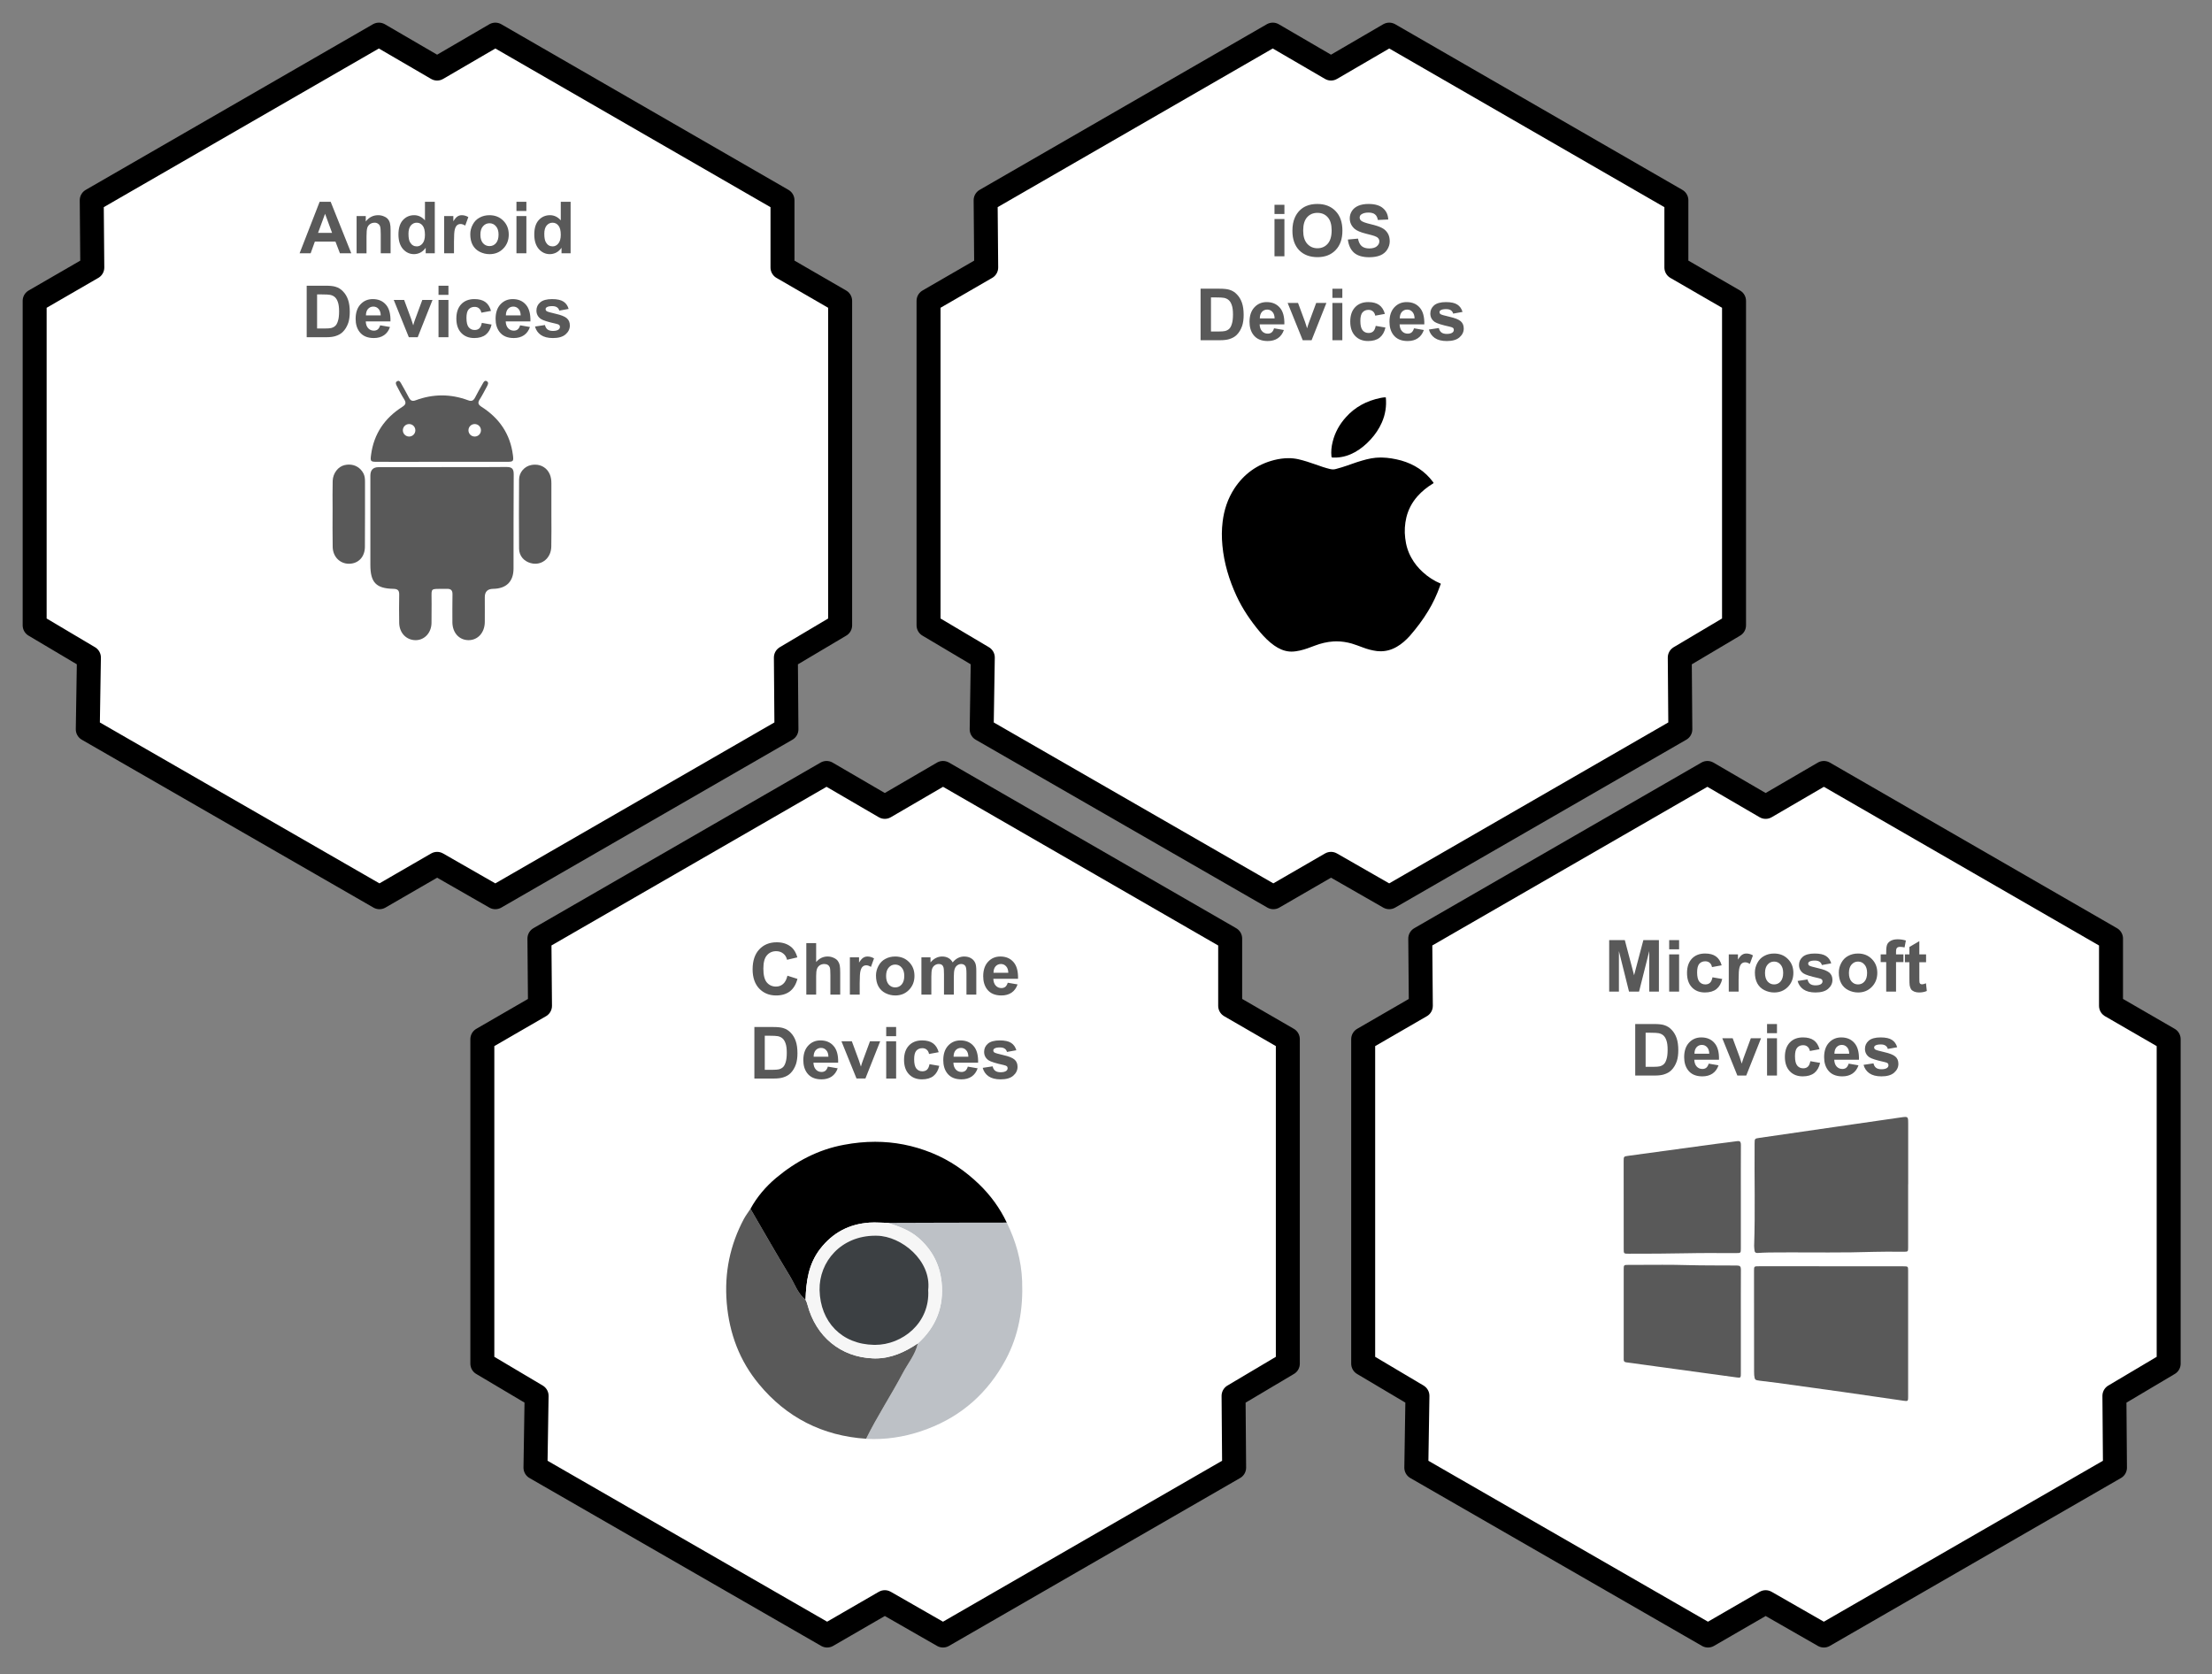
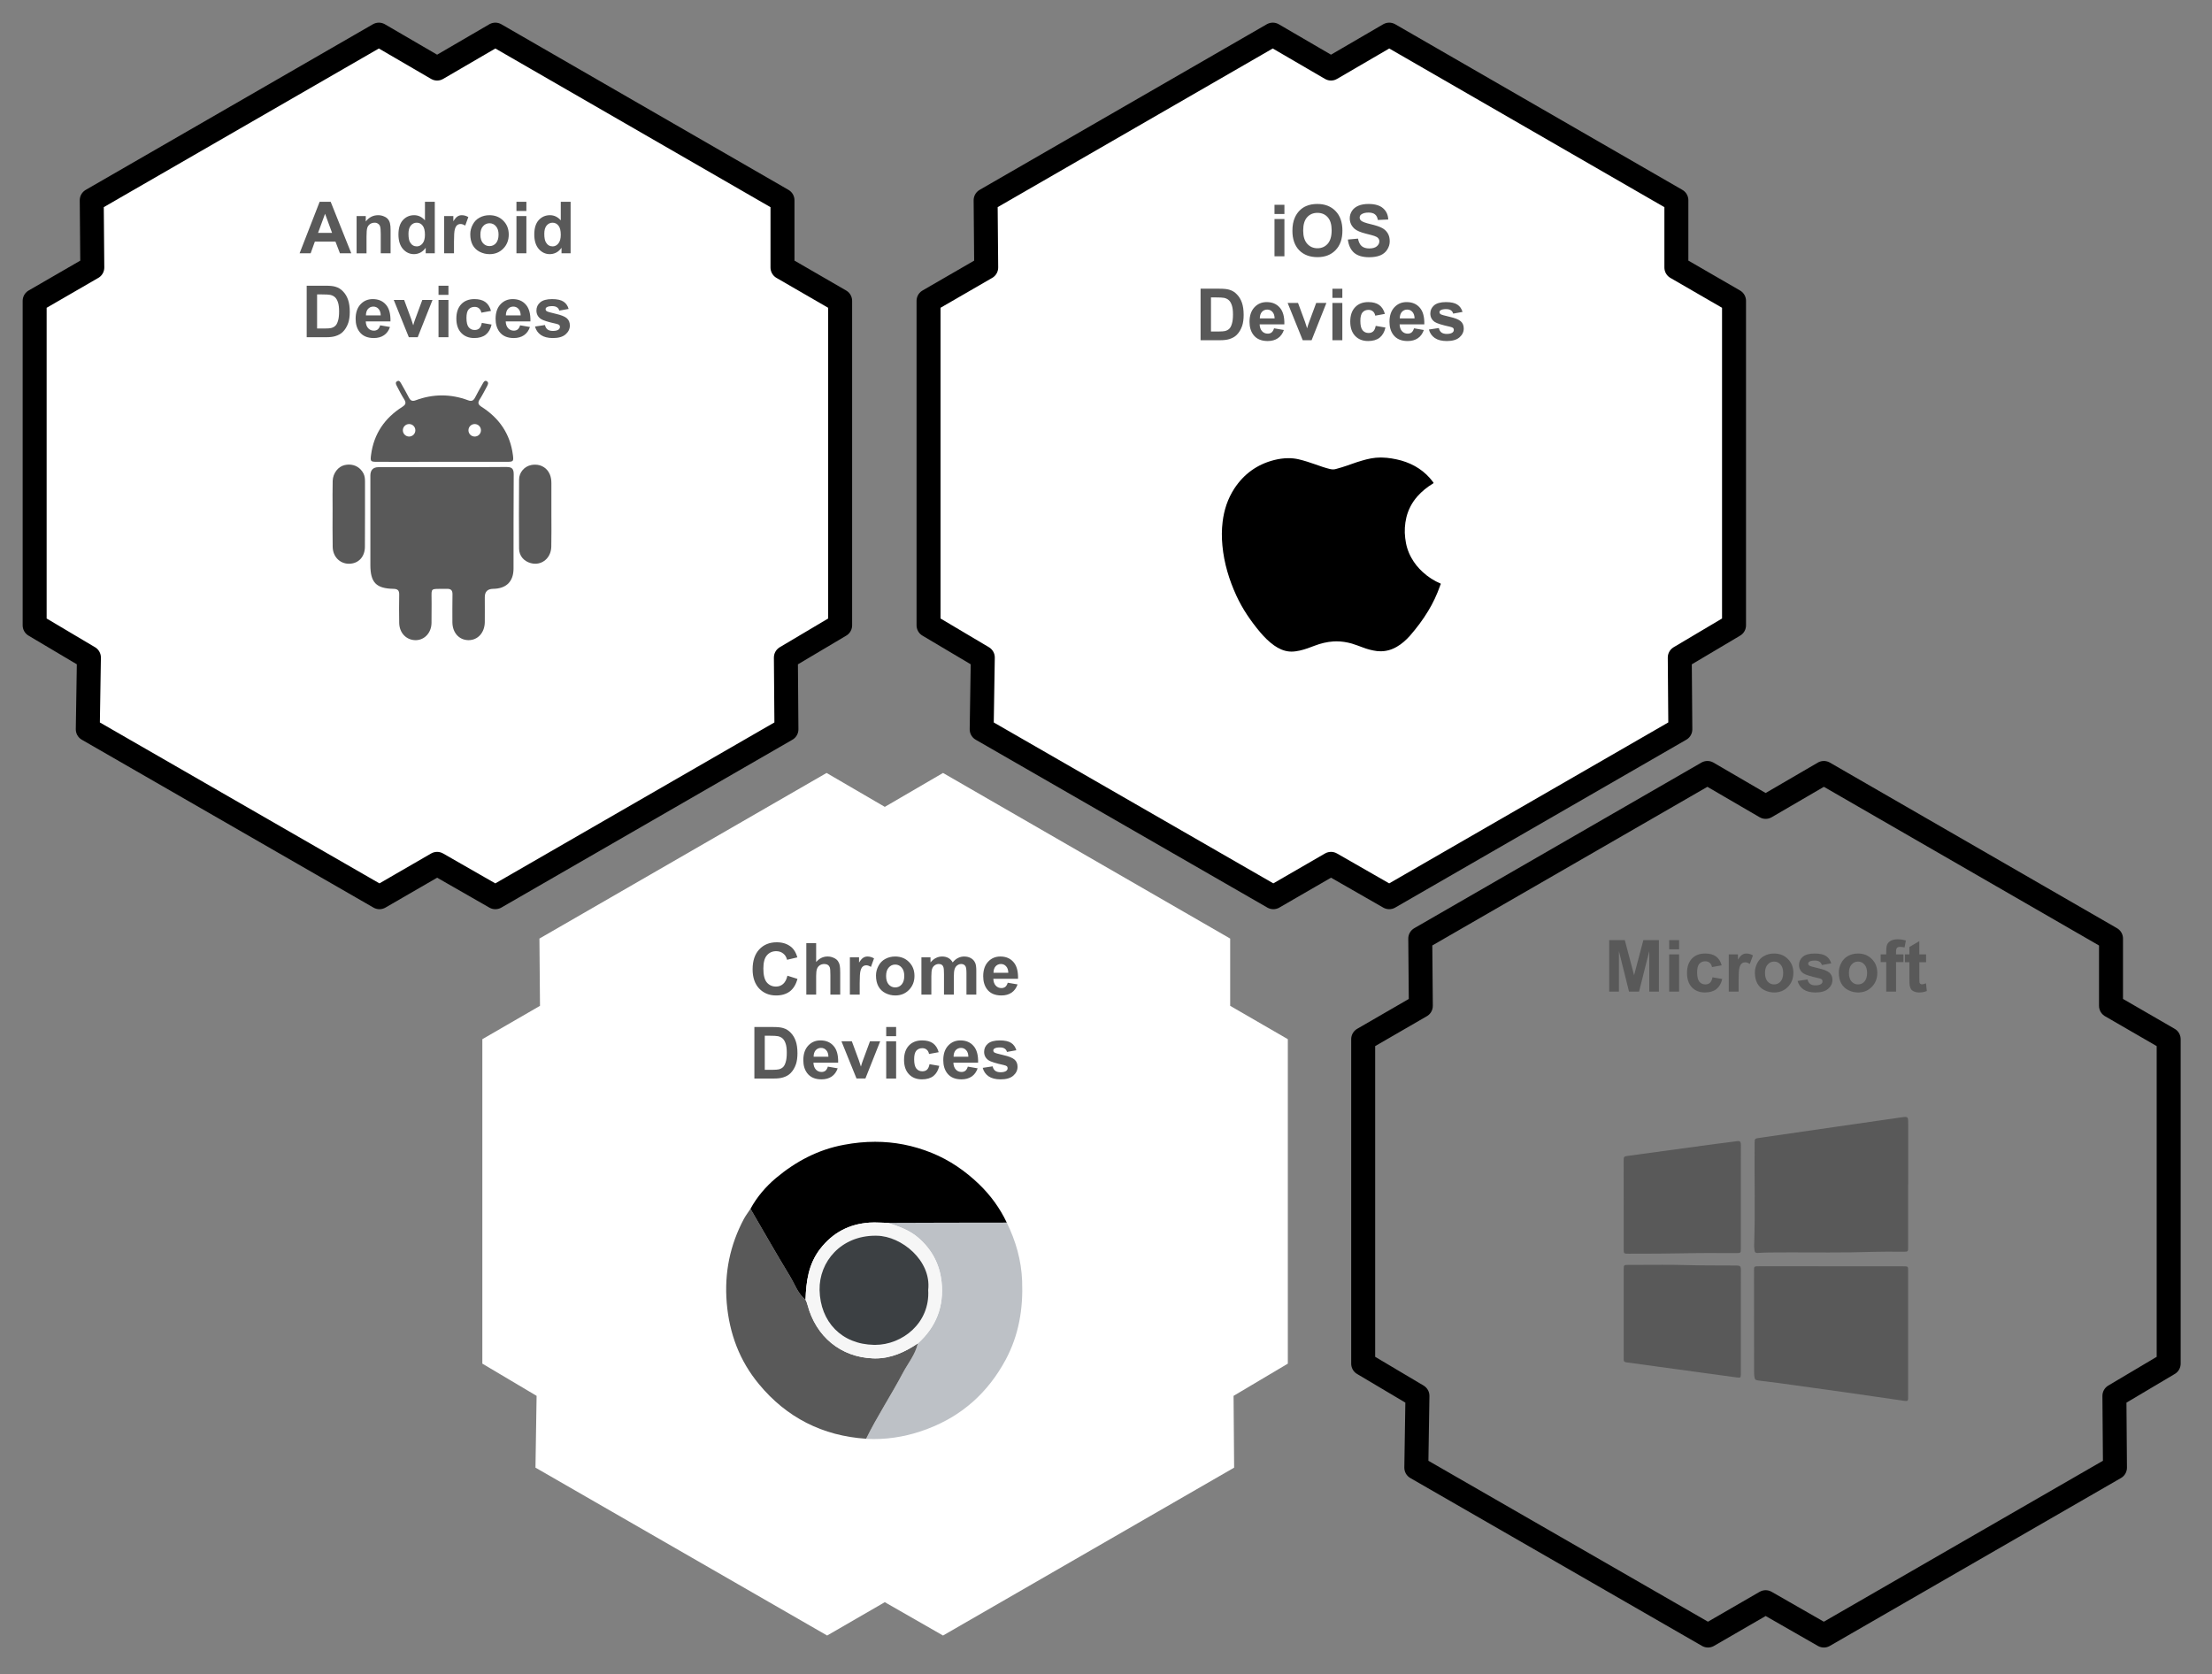
<svg xmlns="http://www.w3.org/2000/svg" version="1.1" viewBox="0.0 0.0 369.118 279.412" fill="none" stroke="none" stroke-linecap="square" stroke-miterlimit="10">
  <rect x="0.0" y="0.0" width="369.118" height="279.412" fill="#808080" stroke="none" />
  <clipPath id="p.0">
    <path d="m0 0l369.118 0l0 279.412l-369.118 0l0 -279.412z" clip-rule="nonzero" />
  </clipPath>
  <g clip-path="url(#p.0)">
    <path fill="#000000" fill-opacity="0.0" d="m0 0l369.118 0l0 279.412l-369.118 0z" fill-rule="evenodd" />
    <path fill="#ffffff" d="m63.226 5.78l-47.918 27.637l0.095 11.225l-9.621 5.565l0 54.143l9.055 5.376l-0.189 11.98l48.672 28.015l9.621 -5.565l9.715 5.565l48.578 -28.015l-0.094 -11.98l9.055 -5.376l0 -54.143l-9.621 -5.565l0 -11.225l-47.918 -27.637l-9.715 5.66l-9.716 -5.66z" fill-rule="evenodd" />
    <path stroke="#000000" stroke-width="4.0" stroke-linejoin="round" stroke-linecap="butt" d="m63.226 5.78l-47.918 27.637l0.095 11.225l-9.621 5.565l0 54.143l9.055 5.376l-0.189 11.98l48.672 28.015l9.621 -5.565l9.715 5.565l48.578 -28.015l-0.094 -11.98l9.055 -5.376l0 -54.143l-9.621 -5.565l0 -11.225l-47.918 -27.637l-9.715 5.66l-9.716 -5.66z" fill-rule="evenodd" />
    <path fill="#595959" d="m58.619 42.271l-1.891 0l-0.75 -1.953l-3.438 0l-0.703 1.953l-1.844 0l3.344 -8.594l1.844 0l3.438 8.594zm-3.203 -3.406l-1.172 -3.188l-1.172 3.188l2.344 0zm9.76 3.406l-1.641 0l0 -3.172q0 -1.016 -0.109 -1.312q-0.094 -0.297 -0.344 -0.453q-0.234 -0.172 -0.562 -0.172q-0.438 0 -0.781 0.234q-0.328 0.234 -0.453 0.625q-0.125 0.391 -0.125 1.438l0 2.812l-1.656 0l0 -6.219l1.531 0l0 0.906q0.812 -1.047 2.062 -1.047q0.531 0 0.984 0.203q0.453 0.188 0.688 0.5q0.234 0.297 0.312 0.688q0.094 0.375 0.094 1.094l0 3.875zm7.377 0l-1.516 0l0 -0.922q-0.391 0.547 -0.906 0.812q-0.516 0.25 -1.047 0.25q-1.078 0 -1.844 -0.859q-0.75 -0.875 -0.75 -2.422q0 -1.578 0.734 -2.391q0.75 -0.828 1.891 -0.828q1.031 0 1.797 0.859l0 -3.094l1.641 0l0 8.594zm-4.391 -3.25q0 1.0 0.281 1.438q0.391 0.656 1.109 0.656q0.562 0 0.953 -0.484q0.406 -0.484 0.406 -1.453q0 -1.062 -0.391 -1.531q-0.375 -0.484 -0.984 -0.484q-0.578 0 -0.984 0.469q-0.391 0.469 -0.391 1.391zm7.596 3.25l-1.641 0l0 -6.219l1.531 0l0 0.875q0.391 -0.625 0.703 -0.812q0.312 -0.203 0.703 -0.203q0.562 0 1.094 0.312l-0.516 1.422q-0.422 -0.266 -0.766 -0.266q-0.359 0 -0.594 0.203q-0.234 0.188 -0.375 0.688q-0.141 0.484 -0.141 2.078l0 1.922zm2.717 -3.203q0 -0.812 0.406 -1.578q0.406 -0.781 1.141 -1.172q0.734 -0.406 1.656 -0.406q1.406 0 2.312 0.922q0.906 0.906 0.906 2.312q0 1.406 -0.922 2.344q-0.906 0.922 -2.281 0.922q-0.859 0 -1.641 -0.391q-0.766 -0.391 -1.172 -1.125q-0.406 -0.75 -0.406 -1.828zm1.688 0.094q0 0.922 0.438 1.422q0.438 0.484 1.078 0.484q0.656 0 1.078 -0.484q0.438 -0.5 0.438 -1.438q0 -0.906 -0.438 -1.391q-0.422 -0.5 -1.078 -0.5q-0.641 0 -1.078 0.5q-0.438 0.484 -0.438 1.406zm6.018 -3.953l0 -1.531l1.656 0l0 1.531l-1.656 0zm0 7.062l0 -6.219l1.656 0l0 6.219l-1.656 0zm9.037 0l-1.516 0l0 -0.922q-0.391 0.547 -0.906 0.812q-0.516 0.25 -1.047 0.25q-1.078 0 -1.844 -0.859q-0.75 -0.875 -0.75 -2.422q0 -1.578 0.734 -2.391q0.75 -0.828 1.891 -0.828q1.031 0 1.797 0.859l0 -3.094l1.641 0l0 8.594zm-4.391 -3.25q0 1.0 0.281 1.438q0.391 0.656 1.109 0.656q0.562 0 0.953 -0.484q0.406 -0.484 0.406 -1.453q0 -1.062 -0.391 -1.531q-0.375 -0.484 -0.984 -0.484q-0.578 0 -0.984 0.469q-0.391 0.469 -0.391 1.391z" fill-rule="nonzero" />
    <path fill="#595959" d="m51.179 47.677l3.156 0q1.078 0 1.641 0.172q0.75 0.219 1.281 0.797q0.547 0.562 0.828 1.391q0.281 0.812 0.281 2.016q0 1.062 -0.25 1.828q-0.328 0.938 -0.922 1.516q-0.453 0.453 -1.219 0.688q-0.578 0.188 -1.547 0.188l-3.25 0l0 -8.594zm1.734 1.453l0 5.688l1.281 0q0.734 0 1.062 -0.078q0.422 -0.109 0.688 -0.359q0.281 -0.25 0.453 -0.828q0.188 -0.578 0.188 -1.578q0 -0.984 -0.188 -1.516q-0.172 -0.547 -0.484 -0.844q-0.312 -0.297 -0.797 -0.406q-0.375 -0.078 -1.438 -0.078l-0.766 0zm10.525 5.156l1.641 0.281q-0.312 0.906 -1.0 1.375q-0.688 0.469 -1.703 0.469q-1.625 0 -2.406 -1.062q-0.625 -0.844 -0.625 -2.141q0 -1.547 0.812 -2.422q0.812 -0.875 2.047 -0.875q1.391 0 2.188 0.922q0.812 0.906 0.766 2.797l-4.125 0q0.031 0.734 0.406 1.141q0.375 0.406 0.953 0.406q0.375 0 0.641 -0.203q0.266 -0.219 0.406 -0.688zm0.094 -1.656q-0.016 -0.719 -0.375 -1.094q-0.344 -0.375 -0.859 -0.375q-0.531 0 -0.891 0.391q-0.344 0.406 -0.344 1.078l2.469 0zm4.689 3.641l-2.516 -6.219l1.734 0l1.172 3.172l0.344 1.062q0.125 -0.406 0.156 -0.531q0.094 -0.266 0.188 -0.531l1.172 -3.172l1.703 0l-2.469 6.219l-1.484 0zm4.955 -7.062l0 -1.531l1.656 0l0 1.531l-1.656 0zm0 7.062l0 -6.219l1.656 0l0 6.219l-1.656 0zm8.756 -4.391l-1.609 0.297q-0.094 -0.484 -0.391 -0.719q-0.281 -0.25 -0.734 -0.25q-0.625 0 -1.0 0.422q-0.359 0.422 -0.359 1.422q0 1.109 0.375 1.562q0.375 0.453 1.0 0.453q0.469 0 0.766 -0.266q0.297 -0.266 0.422 -0.922l1.625 0.281q-0.25 1.109 -0.969 1.688q-0.719 0.562 -1.922 0.562q-1.359 0 -2.172 -0.859q-0.812 -0.859 -0.812 -2.391q0 -1.531 0.812 -2.391q0.812 -0.859 2.203 -0.859q1.141 0 1.812 0.484q0.672 0.484 0.953 1.484zm4.861 2.406l1.641 0.281q-0.312 0.906 -1.0 1.375q-0.688 0.469 -1.703 0.469q-1.625 0 -2.406 -1.062q-0.625 -0.844 -0.625 -2.141q0 -1.547 0.812 -2.422q0.812 -0.875 2.047 -0.875q1.391 0 2.188 0.922q0.812 0.906 0.766 2.797l-4.125 0q0.031 0.734 0.406 1.141q0.375 0.406 0.953 0.406q0.375 0 0.641 -0.203q0.266 -0.219 0.406 -0.688zm0.094 -1.656q-0.016 -0.719 -0.375 -1.094q-0.344 -0.375 -0.859 -0.375q-0.531 0 -0.891 0.391q-0.344 0.406 -0.344 1.078l2.469 0zm2.393 1.859l1.656 -0.25q0.109 0.484 0.422 0.734q0.328 0.25 0.906 0.25q0.641 0 0.953 -0.234q0.219 -0.172 0.219 -0.438q0 -0.188 -0.109 -0.312q-0.125 -0.125 -0.547 -0.219q-2.0 -0.438 -2.531 -0.797q-0.734 -0.516 -0.734 -1.406q0 -0.812 0.625 -1.359q0.641 -0.547 1.984 -0.547q1.281 0 1.906 0.422q0.625 0.406 0.859 1.219l-1.562 0.281q-0.094 -0.359 -0.375 -0.547q-0.281 -0.203 -0.797 -0.203q-0.641 0 -0.922 0.188q-0.188 0.125 -0.188 0.328q0 0.188 0.156 0.312q0.219 0.156 1.531 0.453q1.328 0.297 1.844 0.734q0.516 0.438 0.516 1.219q0 0.859 -0.719 1.484q-0.703 0.609 -2.109 0.609q-1.266 0 -2.016 -0.516q-0.734 -0.516 -0.969 -1.406z" fill-rule="nonzero" />
    <path fill="#595959" d="m84.474 77.928c-1.532 0.019 -3.067 0.025 -4.602 0.025c-2.047 0 -4.095 -0.01 -6.138 -0.01l0 0.015l-10.561 0c-0.909 0 -1.37 0.477 -1.37 1.415l0 14.896c0 2.92 0.953 3.933 3.828 3.992c0.715 0.015 0.998 0.238 0.983 0.968c-0.03 1.579 -0.03 3.173 0 4.752c0.044 1.663 1.207 2.846 2.743 2.846c0.019 0 0.038 -2.0599365E-4 0.057 -6.1798096E-4c1.445 -0.03 2.562 -1.236 2.592 -2.86c0.03 -1.087 -0.015 -2.175 0.015 -3.262c0.037 -2.342 -0.338 -2.437 1.292 -2.437c0.144 0 0.303 8.31604E-4 0.48 8.31604E-4c0.228 0 0.485 -0.001 0.774 -0.007c0.019 -4.196167E-4 0.037 -6.2561035E-4 0.055 -6.2561035E-4c0.631 0 0.898 0.258 0.884 0.924c-0.03 1.549 -0.015 3.113 -0.015 4.662c0.015 1.728 1.102 2.95 2.651 2.979c0.018 4.119873E-4 0.036 4.119873E-4 0.055 4.119873E-4c1.536 0 2.672 -1.243 2.701 -2.994c0.015 -1.385 0 -2.785 0 -4.186c0 -0.909 0.462 -1.37 1.385 -1.385c2.205 -0.03 3.411 -1.207 3.411 -3.396c0.015 -5.243 -0.015 -10.487 0.03 -15.73c0 -0.968 -0.343 -1.207 -1.251 -1.207z" fill-rule="evenodd" />
    <path fill="#595959" d="m81.032 63.551c-0.227 0 -0.36 0.267 -0.476 0.464c-0.447 0.774 -0.894 1.564 -1.296 2.353c-0.188 0.354 -0.397 0.526 -0.695 0.526c-0.128 0 -0.272 -0.032 -0.437 -0.094c-1.46 -0.544 -2.923 -0.816 -4.387 -0.816c-1.463 0 -2.927 0.272 -4.387 0.816c-0.161 0.061 -0.301 0.091 -0.426 0.091c-0.303 0 -0.512 -0.179 -0.691 -0.538c-0.417 -0.789 -0.849 -1.579 -1.296 -2.354c-0.109 -0.183 -0.239 -0.445 -0.462 -0.445c-0.05 0 -0.104 0.013 -0.164 0.043c-0.402 0.179 -0.253 0.521 -0.104 0.804c0.387 0.73 0.76 1.49 1.207 2.19c0.372 0.596 0.343 0.909 -0.298 1.311c-2.92 1.862 -4.737 4.484 -5.199 7.984c-0.149 1.117 -0.104 1.177 1.013 1.177c1.202 0.005 2.405 0.007 3.609 0.007c2.408 0 4.817 -0.007 7.22 -0.007l10.829 0c1.073 0 1.132 -0.075 0.998 -1.117c-0.447 -3.53 -2.279 -6.167 -5.214 -8.044c-0.581 -0.372 -0.7 -0.67 -0.328 -1.251c0.447 -0.7 0.819 -1.445 1.222 -2.19c0.134 -0.268 0.328 -0.611 -0.015 -0.834c-0.084 -0.054 -0.158 -0.076 -0.224 -0.076z" fill-rule="evenodd" />
    <path fill="#595959" d="m58.239 77.527c-0.24 0 -0.488 0.029 -0.742 0.088c-1.058 0.238 -1.937 1.341 -1.981 2.622c-0.045 1.579 -0.015 3.158 -0.015 4.737c0 2.115 -0.03 4.216 0.015 6.316c0.044 1.643 1.221 2.786 2.727 2.786c0.01 0 0.019 0 0.029 -2.1362305E-4c1.564 -0.03 2.622 -1.162 2.622 -2.86c0.015 -1.802 0.015 -3.59 0.015 -5.392c0 -1.832 0 -3.664 0 -5.482c0 -0.477 -0.045 -0.924 -0.268 -1.356c-0.495 -0.93 -1.372 -1.458 -2.401 -1.458z" fill-rule="evenodd" />
    <path fill="#595959" d="m89.284 77.539c-0.203 0 -0.412 0.02 -0.625 0.061c-1.132 0.209 -2.041 1.222 -2.041 2.428c-0.03 3.843 -0.03 7.686 0 11.529c0.015 1.192 0.789 2.1 1.951 2.413c0.253 0.069 0.503 0.102 0.747 0.102c1.446 0 2.641 -1.159 2.679 -2.842c0.045 -1.832 0.015 -3.649 0.015 -5.482c0 -1.698 0 -3.411 0 -5.109c0 -0.506 -0.06 -0.983 -0.253 -1.46c-0.429 -1.033 -1.358 -1.64 -2.473 -1.64z" fill-rule="evenodd" />
    <path fill="#ffffff" d="m68.267 70.763c-0.566 0 -1.043 0.462 -1.043 1.043c0 0.581 0.477 1.043 1.043 1.043c0.581 0 1.043 -0.462 1.043 -1.043c0 -0.581 -0.462 -1.043 -1.043 -1.043z" fill-rule="evenodd" />
    <path fill="#ffffff" d="m79.215 70.763c-0.581 0 -1.043 0.462 -1.043 1.043c0 0.581 0.462 1.043 1.043 1.043c0.581 0 1.043 -0.462 1.043 -1.043c0 -0.581 -0.462 -1.043 -1.043 -1.043z" fill-rule="evenodd" />
    <path fill="#ffffff" d="m212.39 5.779l-47.918 27.637l0.095 11.225l-9.621 5.565l0 54.143l9.055 5.376l-0.189 11.98l48.672 28.015l9.621 -5.565l9.715 5.565l48.578 -28.015l-0.094 -11.98l9.055 -5.376l0 -54.143l-9.621 -5.565l0 -11.225l-47.918 -27.637l-9.715 5.66l-9.716 -5.66z" fill-rule="evenodd" />
    <path stroke="#000000" stroke-width="4.0" stroke-linejoin="round" stroke-linecap="butt" d="m212.39 5.779l-47.918 27.637l0.095 11.225l-9.621 5.565l0 54.143l9.055 5.376l-0.189 11.98l48.672 28.015l9.621 -5.565l9.715 5.565l48.578 -28.015l-0.094 -11.98l9.055 -5.376l0 -54.143l-9.621 -5.565l0 -11.225l-47.918 -27.637l-9.715 5.66l-9.716 -5.66z" fill-rule="evenodd" />
    <path fill="#595959" d="m212.676 35.708l0 -1.531l1.656 0l0 1.531l-1.656 0zm0 7.062l0 -6.219l1.656 0l0 6.219l-1.656 0zm2.99 -4.25q0 -1.312 0.406 -2.203q0.281 -0.656 0.781 -1.172q0.516 -0.516 1.125 -0.766q0.797 -0.344 1.844 -0.344q1.906 0 3.047 1.188q1.141 1.172 1.141 3.266q0 2.078 -1.141 3.25q-1.125 1.172 -3.016 1.172q-1.922 0 -3.062 -1.156q-1.125 -1.172 -1.125 -3.234zm1.797 -0.047q0 1.453 0.672 2.203q0.672 0.75 1.703 0.75q1.047 0 1.703 -0.734q0.672 -0.75 0.672 -2.25q0 -1.469 -0.656 -2.188q-0.641 -0.734 -1.719 -0.734q-1.062 0 -1.719 0.734q-0.656 0.734 -0.656 2.219zm7.459 1.5l1.688 -0.156q0.156 0.844 0.609 1.25q0.469 0.391 1.266 0.391q0.828 0 1.25 -0.344q0.438 -0.359 0.438 -0.844q0 -0.297 -0.188 -0.516q-0.172 -0.219 -0.625 -0.375q-0.297 -0.109 -1.375 -0.375q-1.406 -0.344 -1.969 -0.844q-0.781 -0.719 -0.781 -1.734q0 -0.656 0.359 -1.219q0.375 -0.578 1.078 -0.875q0.703 -0.297 1.688 -0.297q1.625 0 2.438 0.719q0.812 0.703 0.859 1.875l-1.734 0.078q-0.109 -0.656 -0.484 -0.938q-0.359 -0.297 -1.094 -0.297q-0.75 0 -1.188 0.312q-0.266 0.188 -0.266 0.531q0 0.297 0.25 0.516q0.328 0.281 1.594 0.578q1.266 0.297 1.875 0.625q0.609 0.312 0.953 0.875q0.344 0.547 0.344 1.359q0 0.734 -0.422 1.391q-0.406 0.641 -1.156 0.953q-0.75 0.312 -1.859 0.312q-1.641 0 -2.516 -0.75q-0.859 -0.766 -1.031 -2.203z" fill-rule="nonzero" />
    <path fill="#595959" d="m200.343 48.177l3.156 0q1.078 0 1.641 0.172q0.75 0.219 1.281 0.797q0.547 0.562 0.828 1.391q0.281 0.812 0.281 2.016q0 1.062 -0.25 1.828q-0.328 0.938 -0.922 1.516q-0.453 0.453 -1.219 0.688q-0.578 0.188 -1.547 0.188l-3.25 0l0 -8.594zm1.734 1.453l0 5.688l1.281 0q0.734 0 1.062 -0.078q0.422 -0.109 0.688 -0.359q0.281 -0.25 0.453 -0.828q0.188 -0.578 0.188 -1.578q0 -0.984 -0.188 -1.516q-0.172 -0.547 -0.484 -0.844q-0.312 -0.297 -0.797 -0.406q-0.375 -0.078 -1.438 -0.078l-0.766 0zm10.525 5.156l1.641 0.281q-0.312 0.906 -1.0 1.375q-0.688 0.469 -1.703 0.469q-1.625 0 -2.406 -1.062q-0.625 -0.844 -0.625 -2.141q0 -1.547 0.812 -2.422q0.812 -0.875 2.047 -0.875q1.391 0 2.188 0.922q0.812 0.906 0.766 2.797l-4.125 0q0.031 0.734 0.406 1.141q0.375 0.406 0.953 0.406q0.375 0 0.641 -0.203q0.266 -0.219 0.406 -0.688zm0.094 -1.656q-0.016 -0.719 -0.375 -1.094q-0.344 -0.375 -0.859 -0.375q-0.531 0 -0.891 0.391q-0.344 0.406 -0.344 1.078l2.469 0zm4.689 3.641l-2.516 -6.219l1.734 0l1.172 3.172l0.344 1.062q0.125 -0.406 0.156 -0.531q0.094 -0.266 0.188 -0.531l1.172 -3.172l1.703 0l-2.469 6.219l-1.484 0zm4.955 -7.062l0 -1.531l1.656 0l0 1.531l-1.656 0zm0 7.062l0 -6.219l1.656 0l0 6.219l-1.656 0zm8.756 -4.391l-1.609 0.297q-0.094 -0.484 -0.391 -0.719q-0.281 -0.25 -0.734 -0.25q-0.625 0 -1.0 0.422q-0.359 0.422 -0.359 1.422q0 1.109 0.375 1.562q0.375 0.453 1.0 0.453q0.469 0 0.766 -0.266q0.297 -0.266 0.422 -0.922l1.625 0.281q-0.25 1.109 -0.969 1.688q-0.719 0.562 -1.922 0.562q-1.359 0 -2.172 -0.859q-0.812 -0.859 -0.812 -2.391q0 -1.531 0.812 -2.391q0.812 -0.859 2.203 -0.859q1.141 0 1.812 0.484q0.672 0.484 0.953 1.484zm4.861 2.406l1.641 0.281q-0.312 0.906 -1.0 1.375q-0.688 0.469 -1.703 0.469q-1.625 0 -2.406 -1.062q-0.625 -0.844 -0.625 -2.141q0 -1.547 0.812 -2.422q0.812 -0.875 2.047 -0.875q1.391 0 2.188 0.922q0.812 0.906 0.766 2.797l-4.125 0q0.031 0.734 0.406 1.141q0.375 0.406 0.953 0.406q0.375 0 0.641 -0.203q0.266 -0.219 0.406 -0.688zm0.094 -1.656q-0.016 -0.719 -0.375 -1.094q-0.344 -0.375 -0.859 -0.375q-0.531 0 -0.891 0.391q-0.344 0.406 -0.344 1.078l2.469 0zm2.393 1.859l1.656 -0.25q0.109 0.484 0.422 0.734q0.328 0.25 0.906 0.25q0.641 0 0.953 -0.234q0.219 -0.172 0.219 -0.438q0 -0.188 -0.109 -0.312q-0.125 -0.125 -0.547 -0.219q-2.0 -0.438 -2.531 -0.797q-0.734 -0.516 -0.734 -1.406q0 -0.812 0.625 -1.359q0.641 -0.547 1.984 -0.547q1.281 0 1.906 0.422q0.625 0.406 0.859 1.219l-1.562 0.281q-0.094 -0.359 -0.375 -0.547q-0.281 -0.203 -0.797 -0.203q-0.641 0 -0.922 0.188q-0.188 0.125 -0.188 0.328q0 0.188 0.156 0.312q0.219 0.156 1.531 0.453q1.328 0.297 1.844 0.734q0.516 0.438 0.516 1.219q0 0.859 -0.719 1.484q-0.703 0.609 -2.109 0.609q-1.266 0 -2.016 -0.516q-0.734 -0.516 -0.969 -1.406z" fill-rule="nonzero" />
    <path fill="#000000" d="m230.351 76.348c-1.056 0 -2.081 0.22 -3.074 0.516c-1.138 0.318 -2.241 0.778 -3.361 1.114c-0.307 0.088 -0.614 0.177 -0.922 0.265c-0.181 0.062 -0.361 0.088 -0.542 0.088c-0.181 0 -0.361 -0.026 -0.542 -0.071c-0.795 -0.194 -1.572 -0.459 -2.349 -0.742c-0.958 -0.336 -1.915 -0.654 -2.909 -0.884c-0.549 -0.122 -1.098 -0.177 -1.647 -0.177c-0.804 0 -1.606 0.118 -2.401 0.318c-2.837 0.725 -5.041 2.333 -6.631 4.755c-1.102 1.697 -1.717 3.571 -1.952 5.551c-0.163 1.326 -0.163 2.634 -0.036 3.96c0.271 2.934 1.12 5.728 2.349 8.397c1.012 2.192 2.367 4.172 3.921 6.028c0.705 0.831 1.464 1.609 2.367 2.245c0.759 0.53 1.572 0.919 2.53 1.008c0.121 0.011 0.241 0.016 0.361 0.016c0.47 0 0.931 -0.076 1.392 -0.175c0.867 -0.195 1.698 -0.513 2.53 -0.831c0.976 -0.371 2.006 -0.619 3.054 -0.689c0.18 -0.012 0.359 -0.018 0.538 -0.018c0.863 0 1.714 0.137 2.552 0.372c0.614 0.177 1.21 0.424 1.807 0.636c0.777 0.3 1.572 0.513 2.403 0.619c0.2 0.021 0.396 0.031 0.59 0.031c0.964 0 1.859 -0.255 2.717 -0.756c0.831 -0.477 1.554 -1.131 2.186 -1.839c1.12 -1.29 2.15 -2.651 3.036 -4.119c0.813 -1.326 1.464 -2.74 1.988 -4.207c0.018 -0.088 0.036 -0.177 0.108 -0.247l0 -0.124c-1.12 -0.459 -2.114 -1.114 -2.999 -1.927c-0.759 -0.689 -1.391 -1.467 -1.879 -2.351c-0.596 -1.043 -0.921 -2.157 -1.048 -3.323c-0.145 -1.167 -0.072 -2.316 0.199 -3.465c0.325 -1.308 0.94 -2.475 1.843 -3.5c0.741 -0.831 1.59 -1.52 2.548 -2.104c0.181 -0.106 0.181 -0.106 0.054 -0.283c-1.337 -1.803 -3.144 -2.97 -5.312 -3.589c-1.066 -0.283 -2.15 -0.477 -3.234 -0.495c-0.078 -0.002 -0.155 -0.004 -0.233 -0.004z" fill-rule="evenodd" />
-     <path fill="#000000" d="m230.981 66.311c-0.217 0.035 -0.452 0.053 -0.669 0.106c-2.258 0.477 -4.192 1.485 -5.728 3.217c-1.066 1.184 -1.825 2.545 -2.204 4.101c-0.199 0.795 -0.289 1.609 -0.199 2.44c0.018 0.124 0.054 0.159 0.181 0.177l0.668 0c1.102 -0.053 2.114 -0.371 3.072 -0.901c1.012 -0.566 1.861 -1.29 2.638 -2.139c0.759 -0.831 1.391 -1.768 1.843 -2.793c0.596 -1.343 0.813 -2.758 0.669 -4.207z" fill-rule="evenodd" />
-     <path fill="#ffffff" d="m284.918 128.987l-47.918 27.637l0.095 11.225l-9.621 5.565l0 54.143l9.055 5.376l-0.189 11.98l48.672 28.015l9.621 -5.565l9.715 5.565l48.578 -28.015l-0.094 -11.98l9.055 -5.376l0 -54.143l-9.621 -5.565l0 -11.225l-47.918 -27.637l-9.715 5.66l-9.716 -5.66z" fill-rule="evenodd" />
    <path stroke="#000000" stroke-width="4.0" stroke-linejoin="round" stroke-linecap="butt" d="m284.918 128.987l-47.918 27.637l0.095 11.225l-9.621 5.565l0 54.143l9.055 5.376l-0.189 11.98l48.672 28.015l9.621 -5.565l9.715 5.565l48.578 -28.015l-0.094 -11.98l9.055 -5.376l0 -54.143l-9.621 -5.565l0 -11.225l-47.918 -27.637l-9.715 5.66l-9.716 -5.66z" fill-rule="evenodd" />
    <path fill="#595959" d="m268.525 165.478l0 -8.594l2.609 0l1.547 5.859l1.547 -5.859l2.594 0l0 8.594l-1.609 0l0 -6.766l-1.703 6.766l-1.672 0l-1.688 -6.766l0 6.766l-1.625 0zm10.012 -7.062l0 -1.531l1.656 0l0 1.531l-1.656 0zm0 7.062l0 -6.219l1.656 0l0 6.219l-1.656 0zm8.756 -4.391l-1.609 0.297q-0.094 -0.484 -0.391 -0.719q-0.281 -0.25 -0.734 -0.25q-0.625 0 -1.0 0.422q-0.359 0.422 -0.359 1.422q0 1.109 0.375 1.562q0.375 0.453 1.0 0.453q0.469 0 0.766 -0.266q0.297 -0.266 0.422 -0.922l1.625 0.281q-0.25 1.109 -0.969 1.688q-0.719 0.562 -1.922 0.562q-1.359 0 -2.172 -0.859q-0.812 -0.859 -0.812 -2.391q0 -1.531 0.812 -2.391q0.812 -0.859 2.203 -0.859q1.141 0 1.812 0.484q0.672 0.484 0.953 1.484zm2.83 4.391l-1.641 0l0 -6.219l1.531 0l0 0.875q0.391 -0.625 0.703 -0.812q0.312 -0.203 0.703 -0.203q0.562 0 1.094 0.312l-0.516 1.422q-0.422 -0.266 -0.766 -0.266q-0.359 0 -0.594 0.203q-0.234 0.188 -0.375 0.688q-0.141 0.484 -0.141 2.078l0 1.922zm2.717 -3.203q0 -0.812 0.406 -1.578q0.406 -0.781 1.141 -1.172q0.734 -0.406 1.656 -0.406q1.406 0 2.312 0.922q0.906 0.906 0.906 2.312q0 1.406 -0.922 2.344q-0.906 0.922 -2.281 0.922q-0.859 0 -1.641 -0.391q-0.766 -0.391 -1.172 -1.125q-0.406 -0.75 -0.406 -1.828zm1.688 0.094q0 0.922 0.438 1.422q0.438 0.484 1.078 0.484q0.656 0 1.078 -0.484q0.438 -0.5 0.438 -1.438q0 -0.906 -0.438 -1.391q-0.422 -0.5 -1.078 -0.5q-0.641 0 -1.078 0.5q-0.438 0.484 -0.438 1.406zm5.439 1.328l1.656 -0.25q0.109 0.484 0.422 0.734q0.328 0.25 0.906 0.25q0.641 0 0.953 -0.234q0.219 -0.172 0.219 -0.438q0 -0.188 -0.109 -0.312q-0.125 -0.125 -0.547 -0.219q-2.0 -0.438 -2.531 -0.797q-0.734 -0.516 -0.734 -1.406q0 -0.812 0.625 -1.359q0.641 -0.547 1.984 -0.547q1.281 0 1.906 0.422q0.625 0.406 0.859 1.219l-1.562 0.281q-0.094 -0.359 -0.375 -0.547q-0.281 -0.203 -0.797 -0.203q-0.641 0 -0.922 0.188q-0.188 0.125 -0.188 0.328q0 0.188 0.156 0.312q0.219 0.156 1.531 0.453q1.328 0.297 1.844 0.734q0.516 0.438 0.516 1.219q0 0.859 -0.719 1.484q-0.703 0.609 -2.109 0.609q-1.266 0 -2.016 -0.516q-0.734 -0.516 -0.969 -1.406zm6.877 -1.422q0 -0.812 0.406 -1.578q0.406 -0.781 1.141 -1.172q0.734 -0.406 1.656 -0.406q1.406 0 2.312 0.922q0.906 0.906 0.906 2.312q0 1.406 -0.922 2.344q-0.906 0.922 -2.281 0.922q-0.859 0 -1.641 -0.391q-0.766 -0.391 -1.172 -1.125q-0.406 -0.75 -0.406 -1.828zm1.688 0.094q0 0.922 0.438 1.422q0.438 0.484 1.078 0.484q0.656 0 1.078 -0.484q0.438 -0.5 0.438 -1.438q0 -0.906 -0.438 -1.391q-0.422 -0.5 -1.078 -0.5q-0.641 0 -1.078 0.5q-0.438 0.484 -0.438 1.406zm5.299 -3.109l0.922 0l0 -0.469q0 -0.797 0.156 -1.172q0.172 -0.391 0.609 -0.625q0.453 -0.25 1.141 -0.25q0.703 0 1.375 0.203l-0.219 1.156q-0.391 -0.094 -0.75 -0.094q-0.359 0 -0.516 0.172q-0.156 0.156 -0.156 0.641l0 0.438l1.234 0l0 1.297l-1.234 0l0 4.922l-1.641 0l0 -4.922l-0.922 0l0 -1.297zm7.574 0l0 1.312l-1.125 0l0 2.5q0 0.766 0.031 0.891q0.031 0.125 0.141 0.219q0.125 0.078 0.281 0.078q0.234 0 0.656 -0.172l0.141 1.281q-0.562 0.25 -1.297 0.25q-0.438 0 -0.797 -0.141q-0.359 -0.156 -0.531 -0.391q-0.156 -0.25 -0.234 -0.641q-0.047 -0.297 -0.047 -1.172l0 -2.703l-0.75 0l0 -1.312l0.75 0l0 -1.234l1.656 -0.969l0 2.203l1.125 0z" fill-rule="nonzero" />
-     <path fill="#595959" d="m272.872 170.884l3.156 0q1.078 0 1.641 0.172q0.75 0.219 1.281 0.797q0.547 0.562 0.828 1.391q0.281 0.812 0.281 2.016q0 1.062 -0.25 1.828q-0.328 0.938 -0.922 1.516q-0.453 0.453 -1.219 0.688q-0.578 0.188 -1.547 0.188l-3.25 0l0 -8.594zm1.734 1.453l0 5.688l1.281 0q0.734 0 1.062 -0.078q0.422 -0.109 0.688 -0.359q0.281 -0.25 0.453 -0.828q0.188 -0.578 0.188 -1.578q0 -0.984 -0.188 -1.516q-0.172 -0.547 -0.484 -0.844q-0.312 -0.297 -0.797 -0.406q-0.375 -0.078 -1.438 -0.078l-0.766 0zm10.525 5.156l1.641 0.281q-0.312 0.906 -1.0 1.375q-0.688 0.469 -1.703 0.469q-1.625 0 -2.406 -1.062q-0.625 -0.844 -0.625 -2.141q0 -1.547 0.812 -2.422q0.812 -0.875 2.047 -0.875q1.391 0 2.188 0.922q0.812 0.906 0.766 2.797l-4.125 0q0.031 0.734 0.406 1.141q0.375 0.406 0.953 0.406q0.375 0 0.641 -0.203q0.266 -0.219 0.406 -0.688zm0.094 -1.656q-0.016 -0.719 -0.375 -1.094q-0.344 -0.375 -0.859 -0.375q-0.531 0 -0.891 0.391q-0.344 0.406 -0.344 1.078l2.469 0zm4.689 3.641l-2.516 -6.219l1.734 0l1.172 3.172l0.344 1.062q0.125 -0.406 0.156 -0.531q0.094 -0.266 0.188 -0.531l1.172 -3.172l1.703 0l-2.469 6.219l-1.484 0zm4.955 -7.062l0 -1.531l1.656 0l0 1.531l-1.656 0zm0 7.062l0 -6.219l1.656 0l0 6.219l-1.656 0zm8.756 -4.391l-1.609 0.297q-0.094 -0.484 -0.391 -0.719q-0.281 -0.25 -0.734 -0.25q-0.625 0 -1.0 0.422q-0.359 0.422 -0.359 1.422q0 1.109 0.375 1.562q0.375 0.453 1.0 0.453q0.469 0 0.766 -0.266q0.297 -0.266 0.422 -0.922l1.625 0.281q-0.25 1.109 -0.969 1.688q-0.719 0.562 -1.922 0.562q-1.359 0 -2.172 -0.859q-0.812 -0.859 -0.812 -2.391q0 -1.531 0.812 -2.391q0.812 -0.859 2.203 -0.859q1.141 0 1.812 0.484q0.672 0.484 0.953 1.484zm4.861 2.406l1.641 0.281q-0.312 0.906 -1.0 1.375q-0.688 0.469 -1.703 0.469q-1.625 0 -2.406 -1.062q-0.625 -0.844 -0.625 -2.141q0 -1.547 0.812 -2.422q0.812 -0.875 2.047 -0.875q1.391 0 2.188 0.922q0.812 0.906 0.766 2.797l-4.125 0q0.031 0.734 0.406 1.141q0.375 0.406 0.953 0.406q0.375 0 0.641 -0.203q0.266 -0.219 0.406 -0.688zm0.094 -1.656q-0.016 -0.719 -0.375 -1.094q-0.344 -0.375 -0.859 -0.375q-0.531 0 -0.891 0.391q-0.344 0.406 -0.344 1.078l2.469 0zm2.393 1.859l1.656 -0.25q0.109 0.484 0.422 0.734q0.328 0.25 0.906 0.25q0.641 0 0.953 -0.234q0.219 -0.172 0.219 -0.438q0 -0.188 -0.109 -0.312q-0.125 -0.125 -0.547 -0.219q-2.0 -0.438 -2.531 -0.797q-0.734 -0.516 -0.734 -1.406q0 -0.812 0.625 -1.359q0.641 -0.547 1.984 -0.547q1.281 0 1.906 0.422q0.625 0.406 0.859 1.219l-1.562 0.281q-0.094 -0.359 -0.375 -0.547q-0.281 -0.203 -0.797 -0.203q-0.641 0 -0.922 0.188q-0.188 0.125 -0.188 0.328q0 0.188 0.156 0.312q0.219 0.156 1.531 0.453q1.328 0.297 1.844 0.734q0.516 0.438 0.516 1.219q0 0.859 -0.719 1.484q-0.703 0.609 -2.109 0.609q-1.266 0 -2.016 -0.516q-0.734 -0.516 -0.969 -1.406z" fill-rule="nonzero" />
    <path fill="#595959" d="m317.932 186.39c-0.176 0 -0.417 0.033 -0.743 0.08c-3.742 0.537 -7.492 1.074 -11.234 1.62c-4.112 0.599 -8.223 1.198 -12.326 1.787c-0.828 0.123 -0.828 0.114 -0.836 0.951c-0.053 5.688 0.115 11.375 -0.079 17.062c-0.009 0.255 0.044 0.511 0.062 0.766c0.024 0.318 0.192 0.435 0.464 0.435c0.029 0 0.059 -0.001 0.09 -0.004c0.634 -0.035 1.276 -0.07 1.91 -0.079c1.147 -0.012 2.294 -0.016 3.441 -0.016c2.153 0 4.306 0.014 6.459 0.014c2.537 0 5.074 -0.019 7.611 -0.104c0.698 -0.023 1.396 -0.029 2.094 -0.029c0.931 0 1.861 0.011 2.792 0.011c0.766 0 0.775 -0.009 0.775 -0.757l0 -10.539l0.009 0l0 -10.045c0 -0.904 -0.005 -1.154 -0.489 -1.154z" fill-rule="evenodd" />
    <path fill="#595959" d="m293.523 211.307c-0.828 0 -0.828 0 -0.828 0.819c0 5.582 0.009 11.163 0.009 16.745c0 0.194 0 0.396 0.018 0.599c0.088 0.793 0.141 0.836 0.924 0.933c0.995 0.114 1.998 0.238 2.993 0.37c3.68 0.511 7.351 1.012 11.032 1.532c3.328 0.475 6.665 0.96 9.993 1.444c0.181 0.024 0.319 0.042 0.423 0.042c0.306 0 0.325 -0.148 0.325 -0.693c0.009 -7.008 0.009 -14.016 0 -21.024c0 -0.74 -0.017 -0.757 -0.775 -0.757l-12.079 0l0 -0.009z" fill-rule="evenodd" />
    <path fill="#595959" d="m290.049 190.416c-0.058 0 -0.124 0.005 -0.197 0.016c-1.233 0.185 -2.465 0.308 -3.698 0.476c-4.824 0.651 -9.64 1.312 -14.465 1.972c-0.722 0.097 -0.748 0.123 -0.748 0.854c0 4.886 0 9.773 0.009 14.659c0 0.819 0 0.819 0.828 0.819c3.31 0 6.612 -0.009 9.922 -0.079c1.153 -0.026 2.305 -0.033 3.457 -0.033c1.26 0 2.519 0.008 3.78 0.008c0.261 0 0.522 -4.5776367E-4 0.784 -0.001c0.757 0 0.775 -0.018 0.775 -0.757c0.009 -2.853 0 -5.714 0 -8.566c0 -2.914 -0.009 -5.82 0.009 -8.725c0 -0.426 -0.085 -0.641 -0.454 -0.641z" fill-rule="evenodd" />
    <path fill="#595959" d="m277.459 211.061c-1.694 0 -3.388 0.017 -5.082 0.017c-0.2 0 -0.4 -2.2888184E-4 -0.6 -6.713867E-4c-0.828 0 -0.828 0 -0.828 0.819l0 14.659c0 0.114 0 0.22 0 0.335c0 0.282 0.132 0.414 0.423 0.449c0.819 0.097 1.638 0.22 2.448 0.335c3.478 0.475 6.955 0.951 10.433 1.426c1.849 0.255 3.698 0.519 5.547 0.757c0.159 0.021 0.282 0.034 0.377 0.034c0.308 0 0.319 -0.147 0.319 -0.686c0 -2.879 0 -5.749 0 -8.619c0 -2.914 -0.009 -5.82 0.009 -8.734c0 -0.493 -0.15 -0.669 -0.66 -0.669c-2.764 -0.026 -5.529 0.009 -8.293 -0.07c-1.364 -0.041 -2.727 -0.052 -4.091 -0.052z" fill-rule="evenodd" />
    <path fill="#ffffff" d="m137.932 128.986l-47.918 27.637l0.095 11.225l-9.621 5.565l0 54.143l9.055 5.376l-0.189 11.98l48.672 28.015l9.621 -5.565l9.715 5.565l48.578 -28.015l-0.094 -11.98l9.055 -5.376l0 -54.143l-9.621 -5.565l0 -11.225l-47.918 -27.637l-9.715 5.66l-9.716 -5.66z" fill-rule="evenodd" />
-     <path stroke="#000000" stroke-width="4.0" stroke-linejoin="round" stroke-linecap="butt" d="m137.932 128.986l-47.918 27.637l0.095 11.225l-9.621 5.565l0 54.143l9.055 5.376l-0.189 11.98l48.672 28.015l9.621 -5.565l9.715 5.565l48.578 -28.015l-0.094 -11.98l9.055 -5.376l0 -54.143l-9.621 -5.565l0 -11.225l-47.918 -27.637l-9.715 5.66l-9.716 -5.66z" fill-rule="evenodd" />
    <path fill="#595959" d="m131.4 162.821l1.672 0.531q-0.375 1.406 -1.281 2.094q-0.906 0.672 -2.281 0.672q-1.719 0 -2.828 -1.156q-1.094 -1.172 -1.094 -3.203q0 -2.141 1.109 -3.328q1.109 -1.188 2.922 -1.188q1.578 0 2.562 0.922q0.578 0.562 0.875 1.594l-1.719 0.406q-0.156 -0.672 -0.641 -1.047q-0.484 -0.391 -1.172 -0.391q-0.953 0 -1.547 0.688q-0.594 0.672 -0.594 2.219q0 1.625 0.578 2.312q0.594 0.688 1.531 0.688q0.688 0 1.188 -0.438q0.5 -0.438 0.719 -1.375zm4.791 -5.438l0 3.156q0.797 -0.922 1.906 -0.922q0.562 0 1.016 0.219q0.469 0.203 0.703 0.531q0.234 0.328 0.312 0.734q0.078 0.391 0.078 1.219l0 3.656l-1.641 0l0 -3.281q0 -0.984 -0.094 -1.25q-0.094 -0.266 -0.328 -0.422q-0.234 -0.156 -0.594 -0.156q-0.406 0 -0.734 0.203q-0.328 0.203 -0.484 0.609q-0.141 0.391 -0.141 1.172l0 3.125l-1.641 0l0 -8.594l1.641 0zm7.268 8.594l-1.641 0l0 -6.219l1.531 0l0 0.875q0.391 -0.625 0.703 -0.812q0.312 -0.203 0.703 -0.203q0.562 0 1.094 0.312l-0.516 1.422q-0.422 -0.266 -0.766 -0.266q-0.359 0 -0.594 0.203q-0.234 0.188 -0.375 0.688q-0.141 0.484 -0.141 2.078l0 1.922zm2.717 -3.203q0 -0.812 0.406 -1.578q0.406 -0.781 1.141 -1.172q0.734 -0.406 1.656 -0.406q1.406 0 2.312 0.922q0.906 0.906 0.906 2.312q0 1.406 -0.922 2.344q-0.906 0.922 -2.281 0.922q-0.859 0 -1.641 -0.391q-0.766 -0.391 -1.172 -1.125q-0.406 -0.75 -0.406 -1.828zm1.688 0.094q0 0.922 0.438 1.422q0.438 0.484 1.078 0.484q0.656 0 1.078 -0.484q0.438 -0.5 0.438 -1.438q0 -0.906 -0.438 -1.391q-0.422 -0.5 -1.078 -0.5q-0.641 0 -1.078 0.5q-0.438 0.484 -0.438 1.406zm5.893 -3.109l1.516 0l0 0.844q0.828 -0.984 1.953 -0.984q0.594 0 1.031 0.25q0.438 0.234 0.719 0.734q0.406 -0.5 0.875 -0.734q0.484 -0.25 1.031 -0.25q0.672 0 1.141 0.281q0.484 0.266 0.719 0.812q0.172 0.391 0.172 1.281l0 3.984l-1.641 0l0 -3.562q0 -0.922 -0.172 -1.188q-0.234 -0.359 -0.703 -0.359q-0.344 0 -0.656 0.219q-0.297 0.203 -0.438 0.609q-0.141 0.406 -0.141 1.297l0 2.984l-1.641 0l0 -3.406q0 -0.906 -0.094 -1.172q-0.078 -0.266 -0.266 -0.391q-0.188 -0.141 -0.5 -0.141q-0.375 0 -0.688 0.219q-0.297 0.203 -0.438 0.594q-0.125 0.375 -0.125 1.266l0 3.031l-1.656 0l0 -6.219zm14.404 4.234l1.641 0.281q-0.312 0.906 -1.0 1.375q-0.688 0.469 -1.703 0.469q-1.625 0 -2.406 -1.062q-0.625 -0.844 -0.625 -2.141q0 -1.547 0.812 -2.422q0.812 -0.875 2.047 -0.875q1.391 0 2.188 0.922q0.812 0.906 0.766 2.797l-4.125 0q0.031 0.734 0.406 1.141q0.375 0.406 0.953 0.406q0.375 0 0.641 -0.203q0.266 -0.219 0.406 -0.688zm0.094 -1.656q-0.016 -0.719 -0.375 -1.094q-0.344 -0.375 -0.859 -0.375q-0.531 0 -0.891 0.391q-0.344 0.406 -0.344 1.078l2.469 0z" fill-rule="nonzero" />
    <path fill="#595959" d="m125.885 171.383l3.156 0q1.078 0 1.641 0.172q0.75 0.219 1.281 0.797q0.547 0.562 0.828 1.391q0.281 0.812 0.281 2.016q0 1.062 -0.25 1.828q-0.328 0.938 -0.922 1.516q-0.453 0.453 -1.219 0.688q-0.578 0.188 -1.547 0.188l-3.25 0l0 -8.594zm1.734 1.453l0 5.688l1.281 0q0.734 0 1.062 -0.078q0.422 -0.109 0.688 -0.359q0.281 -0.25 0.453 -0.828q0.188 -0.578 0.188 -1.578q0 -0.984 -0.188 -1.516q-0.172 -0.547 -0.484 -0.844q-0.312 -0.297 -0.797 -0.406q-0.375 -0.078 -1.438 -0.078l-0.766 0zm10.525 5.156l1.641 0.281q-0.312 0.906 -1.0 1.375q-0.688 0.469 -1.703 0.469q-1.625 0 -2.406 -1.062q-0.625 -0.844 -0.625 -2.141q0 -1.547 0.812 -2.422q0.812 -0.875 2.047 -0.875q1.391 0 2.188 0.922q0.812 0.906 0.766 2.797l-4.125 0q0.031 0.734 0.406 1.141q0.375 0.406 0.953 0.406q0.375 0 0.641 -0.203q0.266 -0.219 0.406 -0.688zm0.094 -1.656q-0.016 -0.719 -0.375 -1.094q-0.344 -0.375 -0.859 -0.375q-0.531 0 -0.891 0.391q-0.344 0.406 -0.344 1.078l2.469 0zm4.689 3.641l-2.516 -6.219l1.734 0l1.172 3.172l0.344 1.062q0.125 -0.406 0.156 -0.531q0.094 -0.266 0.188 -0.531l1.172 -3.172l1.703 0l-2.469 6.219l-1.484 0zm4.955 -7.062l0 -1.531l1.656 0l0 1.531l-1.656 0zm0 7.062l0 -6.219l1.656 0l0 6.219l-1.656 0zm8.756 -4.391l-1.609 0.297q-0.094 -0.484 -0.391 -0.719q-0.281 -0.25 -0.734 -0.25q-0.625 0 -1.0 0.422q-0.359 0.422 -0.359 1.422q0 1.109 0.375 1.562q0.375 0.453 1.0 0.453q0.469 0 0.766 -0.266q0.297 -0.266 0.422 -0.922l1.625 0.281q-0.25 1.109 -0.969 1.688q-0.719 0.562 -1.922 0.562q-1.359 0 -2.172 -0.859q-0.812 -0.859 -0.812 -2.391q0 -1.531 0.812 -2.391q0.812 -0.859 2.203 -0.859q1.141 0 1.812 0.484q0.672 0.484 0.953 1.484zm4.861 2.406l1.641 0.281q-0.312 0.906 -1.0 1.375q-0.688 0.469 -1.703 0.469q-1.625 0 -2.406 -1.062q-0.625 -0.844 -0.625 -2.141q0 -1.547 0.812 -2.422q0.812 -0.875 2.047 -0.875q1.391 0 2.188 0.922q0.812 0.906 0.766 2.797l-4.125 0q0.031 0.734 0.406 1.141q0.375 0.406 0.953 0.406q0.375 0 0.641 -0.203q0.266 -0.219 0.406 -0.688zm0.094 -1.656q-0.016 -0.719 -0.375 -1.094q-0.344 -0.375 -0.859 -0.375q-0.531 0 -0.891 0.391q-0.344 0.406 -0.344 1.078l2.469 0zm2.393 1.859l1.656 -0.25q0.109 0.484 0.422 0.734q0.328 0.25 0.906 0.25q0.641 0 0.953 -0.234q0.219 -0.172 0.219 -0.438q0 -0.188 -0.109 -0.312q-0.125 -0.125 -0.547 -0.219q-2.0 -0.438 -2.531 -0.797q-0.734 -0.516 -0.734 -1.406q0 -0.812 0.625 -1.359q0.641 -0.547 1.984 -0.547q1.281 0 1.906 0.422q0.625 0.406 0.859 1.219l-1.562 0.281q-0.094 -0.359 -0.375 -0.547q-0.281 -0.203 -0.797 -0.203q-0.641 0 -0.922 0.188q-0.188 0.125 -0.188 0.328q0 0.188 0.156 0.312q0.219 0.156 1.531 0.453q1.328 0.297 1.844 0.734q0.516 0.438 0.516 1.219q0 0.859 -0.719 1.484q-0.703 0.609 -2.109 0.609q-1.266 0 -2.016 -0.516q-0.734 -0.516 -0.969 -1.406z" fill-rule="nonzero" />
    <path fill="#bdc1c6" d="m167.998 204.022c-6.621 0 -13.22 0.023 -19.841 0.045c1.824 0.586 3.626 1.217 5.09 2.502c2.252 1.939 3.558 4.396 3.874 7.349c0.428 4.081 -0.901 7.507 -3.964 10.28c-0.405 1.849 -1.644 3.291 -2.5 4.915c-1.959 3.72 -4.279 7.214 -6.126 11.001c0.419 0.021 0.836 0.032 1.252 0.032c3.093 0 6.097 -0.587 8.995 -1.7c5.765 -2.187 10.067 -6.042 13.017 -11.497c2.229 -4.148 2.95 -8.544 2.77 -13.188c-0.135 -3.472 -1.058 -6.673 -2.567 -9.739z" fill-rule="evenodd" />
    <path fill="#595959" d="m125.231 201.722c-0.36 0.564 -0.788 1.105 -1.103 1.691c-2.32 4.373 -3.265 8.972 -2.86 13.977c0.428 5.117 2.14 9.694 5.383 13.594c4.594 5.568 10.63 8.634 17.882 9.108c1.846 -3.765 4.166 -7.259 6.126 -10.979c0.856 -1.623 2.094 -3.066 2.5 -4.937l0 0c-2.144 1.46 -4.472 2.51 -7.081 2.51c-0.131 0 -0.263 -0.003 -0.396 -0.008c-5.405 -0.203 -9.526 -3.652 -10.923 -8.905c-0.09 -0.316 -0.18 -0.609 -0.338 -0.879c-1.306 -1.037 -1.802 -2.637 -2.635 -3.99c-2.252 -3.697 -4.369 -7.439 -6.554 -11.182z" fill-rule="evenodd" />
    <path fill="#000000" d="m146.031 190.535c-1.716 0 -3.446 0.171 -5.193 0.502c-4.301 0.789 -8.04 2.773 -11.35 5.546c-1.712 1.443 -3.175 3.156 -4.257 5.14c2.185 3.742 4.302 7.485 6.554 11.182c0.833 1.353 1.329 2.953 2.635 3.99c0.09 -3.021 0.473 -5.929 2.432 -8.476c2.117 -2.75 4.865 -4.148 8.243 -4.396c0.268 -0.018 0.537 -0.025 0.807 -0.025c0.752 0 1.51 0.053 2.256 0.07c6.621 -0.023 13.22 -0.045 19.841 -0.045c-1.149 -2.435 -2.725 -4.576 -4.617 -6.403c-2.275 -2.187 -4.887 -4.013 -7.905 -5.23c-3.106 -1.261 -6.25 -1.855 -9.445 -1.855z" fill-rule="evenodd" />
    <path fill="#f6f6f6" d="m146.069 206.206c0.087 0 0.175 0.001 0.264 0.003c4.099 0.09 9.121 4.148 8.558 9.063l0 0.023c0.312 5.457 -4.302 9.132 -8.865 9.132c-0.055 0 -0.11 -5.187988E-4 -0.165 -0.002c-5.405 -0.09 -8.986 -3.832 -9.098 -9.153c-0.089 -4.752 3.602 -9.066 9.307 -9.066zm-0.168 -2.208c-0.27 0 -0.539 0.007 -0.807 0.025c-3.378 0.225 -6.103 1.646 -8.243 4.396c-1.959 2.548 -2.32 5.455 -2.432 8.476c0.158 0.271 0.248 0.564 0.338 0.879c1.396 5.253 5.517 8.702 10.923 8.905c0.132 0.005 0.264 0.008 0.396 0.008c2.609 0 4.937 -1.051 7.081 -2.51c3.063 -2.75 4.392 -6.177 3.964 -10.258c-0.315 -2.953 -1.621 -5.41 -3.874 -7.372c-1.464 -1.262 -3.265 -1.894 -5.09 -2.48c-0.746 -0.017 -1.504 -0.07 -2.256 -0.07z" fill-rule="evenodd" />
    <path fill="#3c4043" d="m146.069 206.206c-5.706 0 -9.396 4.314 -9.307 9.066c0.113 5.32 3.693 9.063 9.098 9.153c0.055 0.001 0.11 0.002 0.165 0.002c4.564 0 9.199 -3.675 8.865 -9.154c0.563 -4.915 -4.459 -8.995 -8.558 -9.063c-0.088 -0.002 -0.176 -0.003 -0.264 -0.003z" fill-rule="evenodd" />
  </g>
</svg>